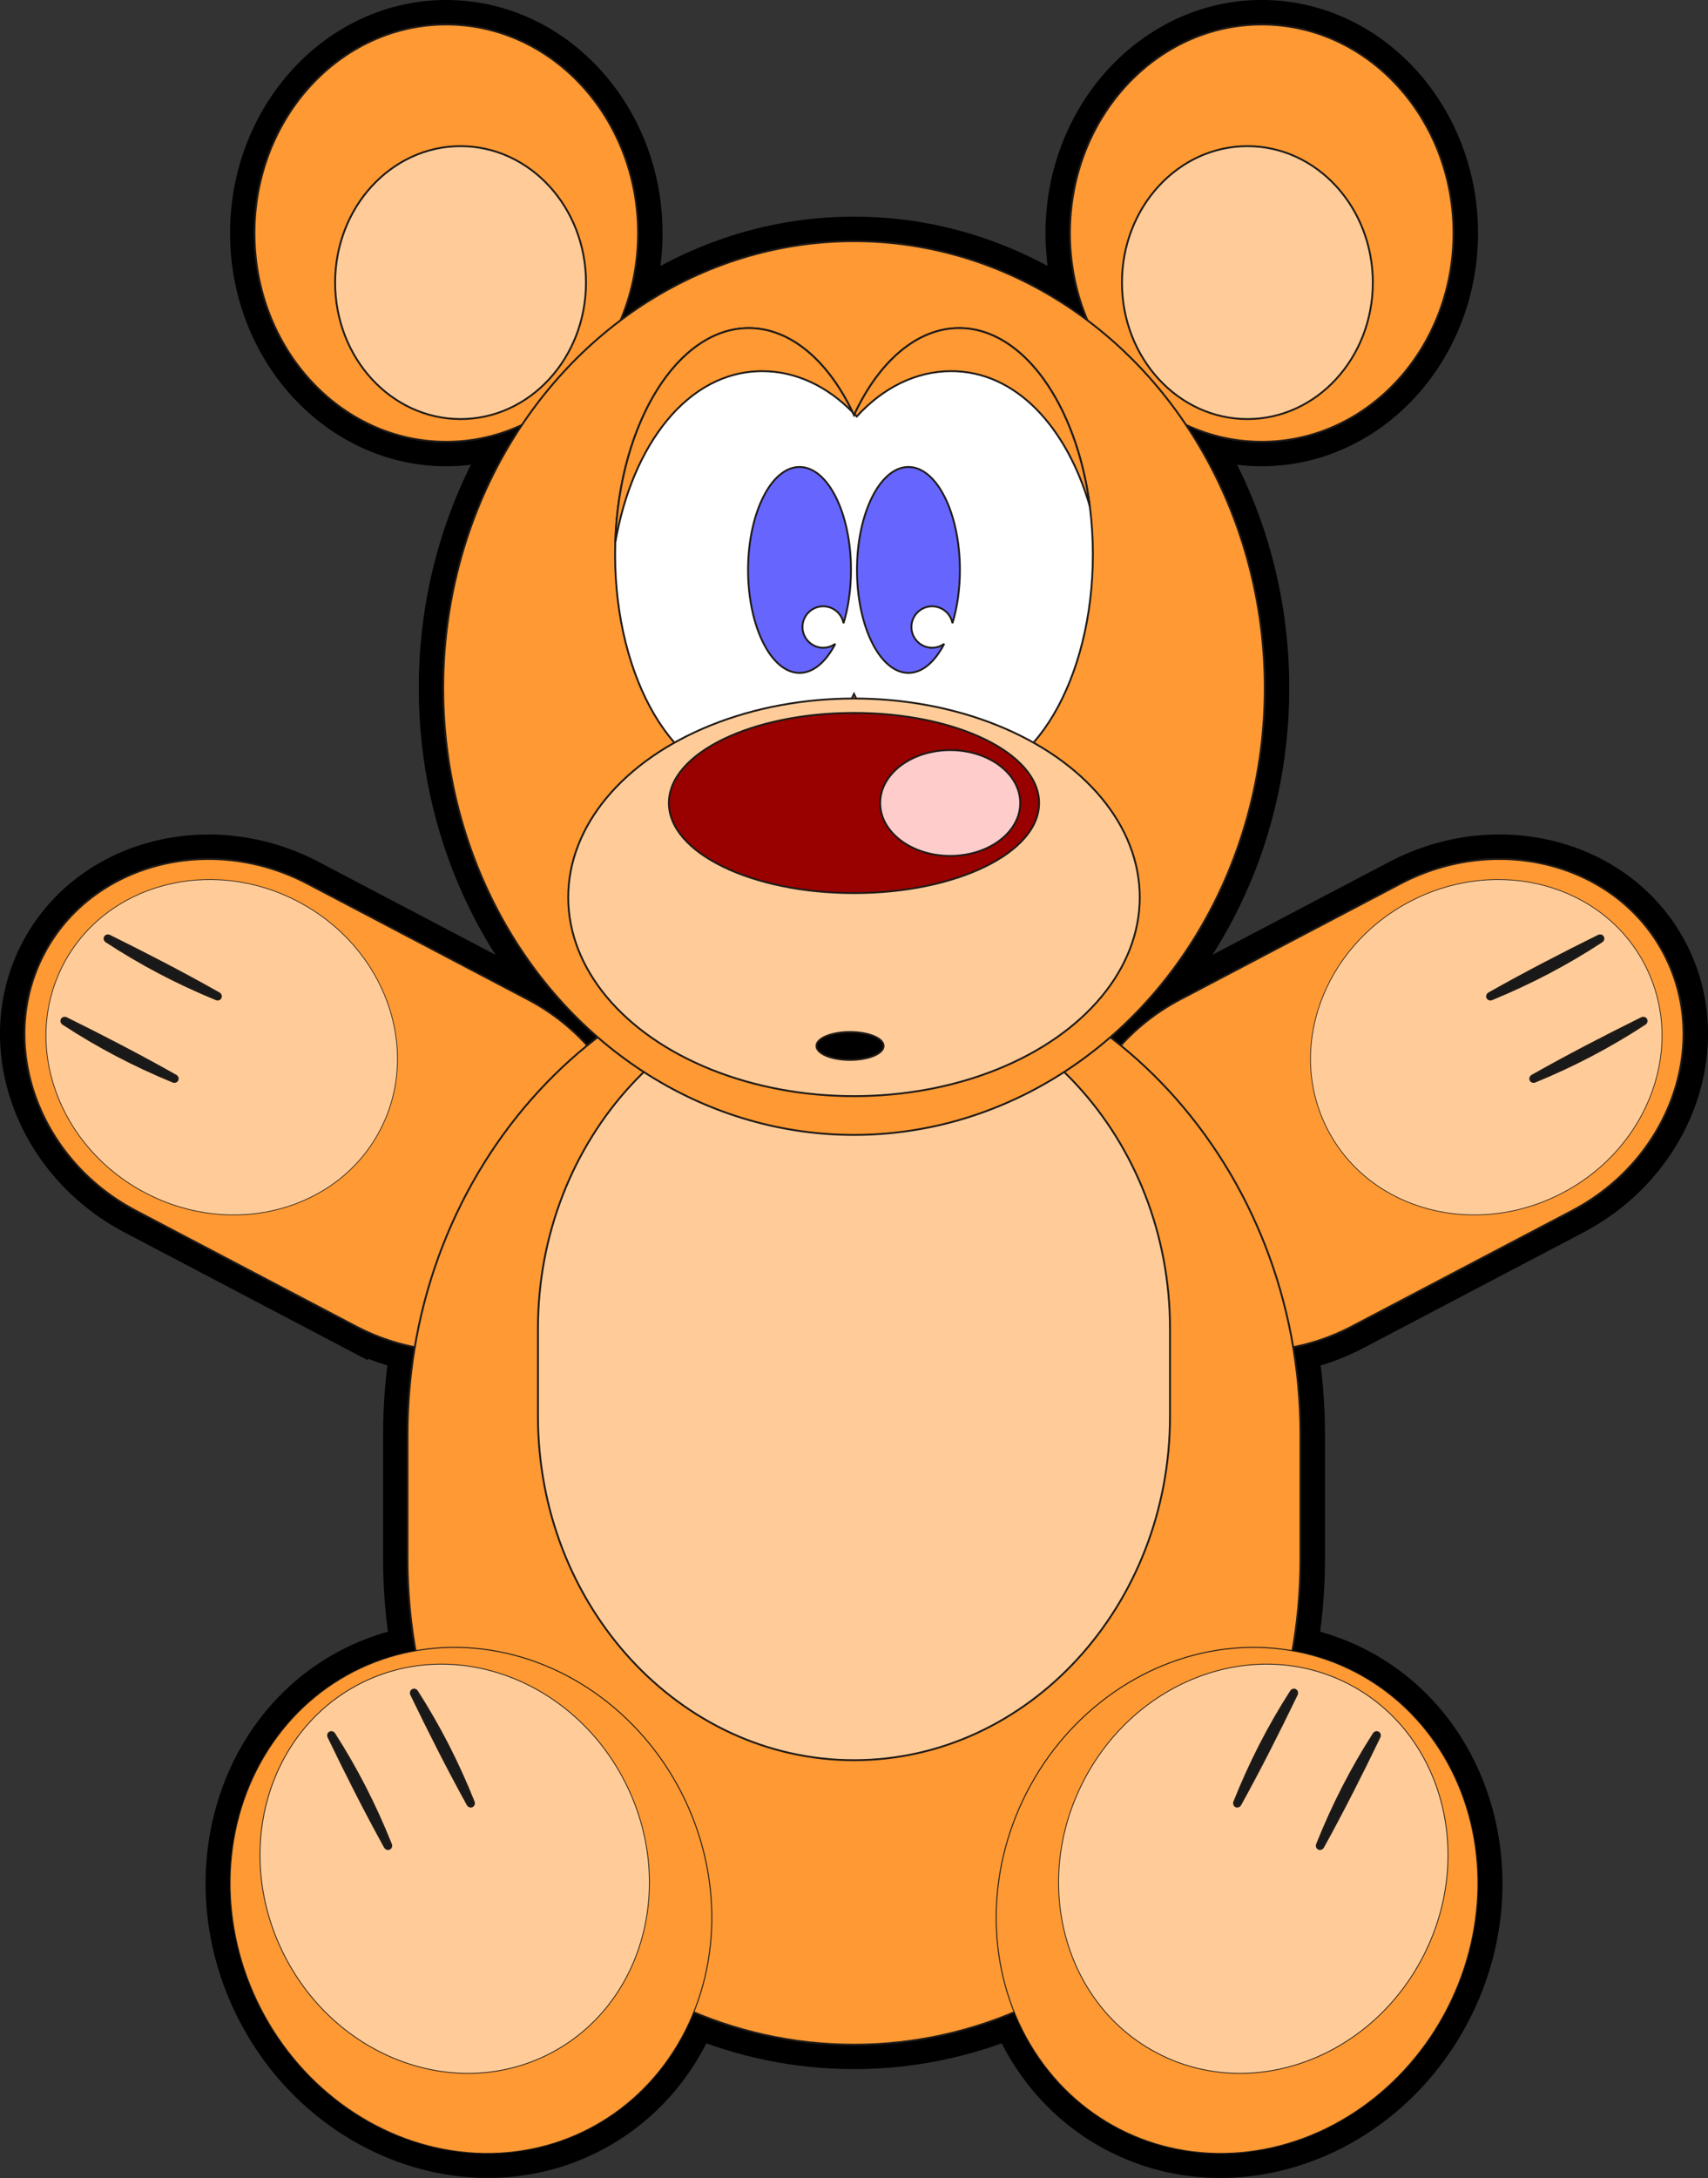
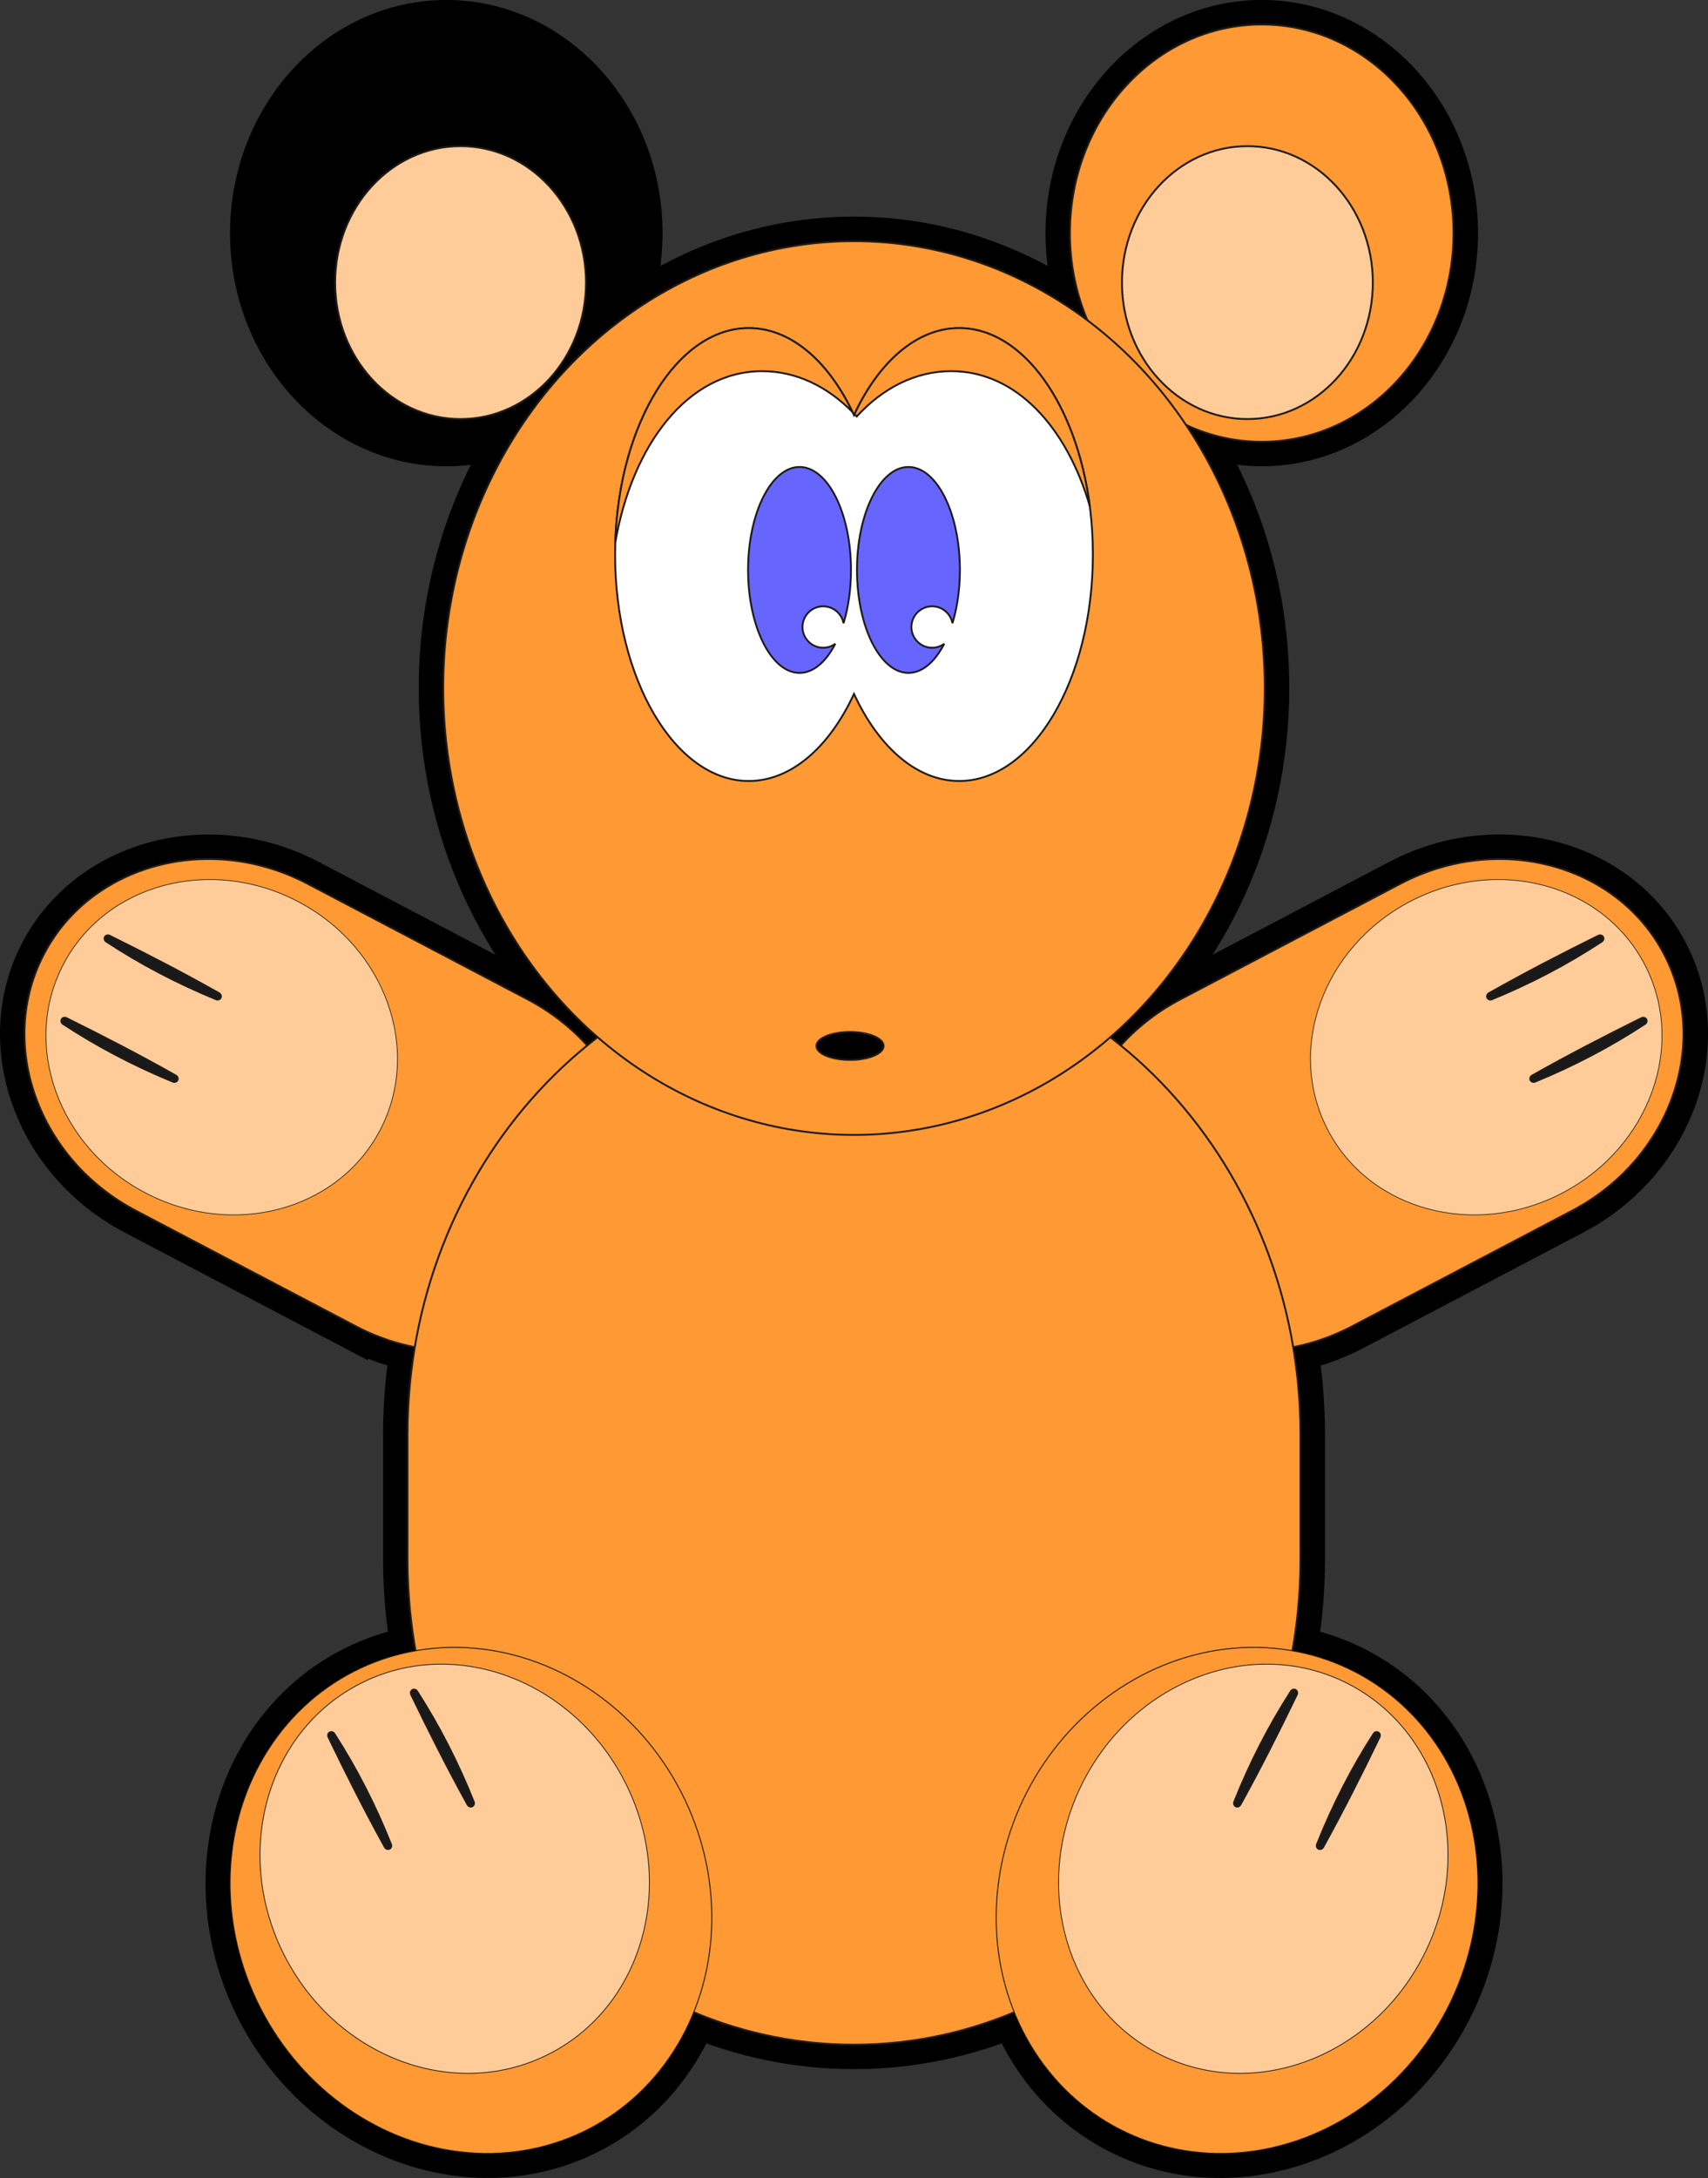
<svg xmlns="http://www.w3.org/2000/svg" xmlns:ns1="http://sodipodi.sourceforge.net/DTD/sodipodi-0.dtd" xmlns:ns2="http://www.inkscape.org/namespaces/inkscape" xml:space="preserve" width="69.799mm" height="88.953mm" style="clip-rule:evenodd;fill-rule:evenodd;image-rendering:optimizeQuality;shape-rendering:geometricPrecision;text-rendering:geometricPrecision" viewBox="0 0 69.799 88.953" version="1.1" id="svg323" ns1:docname="bear-6.svg" ns2:version="0.92.3 (2405546, 2018-03-11)">
  <rect x="0" y="0" width="69.799" height="88.953" fill="#333333" stroke="none" />
  <ns1:namedview pagecolor="#ffffff" bordercolor="#666666" borderopacity="1" objecttolerance="10" gridtolerance="10" guidetolerance="10" ns2:pageopacity="0" ns2:pageshadow="2" ns2:window-width="1920" ns2:window-height="1017" id="namedview325" showgrid="false" fit-margin-top="0" fit-margin-left="0" fit-margin-right="0" fit-margin-bottom="0" showborder="false" ns2:zoom="2.5282404" ns2:cx="131.90347" ns2:cy="168.1011" ns2:window-x="-4" ns2:window-y="9" ns2:window-maximized="1" ns2:current-layer="svg323" />
  <defs id="defs4">
    <style type="text/css" id="style2">
   
    .str0 {stroke:#1F1A17;stroke-width:0.076}
    .str1 {stroke:black;stroke-width:2}
    .fil1 {fill:black}
    .fil4 {fill:#191919}
    .fil6 {fill:#6666FF}
    .fil7 {fill:#990000}
    .fil9 {fill:#CC99CC}
    .fil2 {fill:#FF9933}
    .fil3 {fill:#FFCC99}
    .fil8 {fill:#FFCCCC}
    .fil0 {fill:#FFFFCC}
    .fil5 {fill:white}
   
  </style>
  </defs>
  <g id="_244060408" transform="translate(-138.681,-104.023)">
    <path style="fill:#000000;stroke:#000000;stroke-width:2" ns2:connector-curvature="0" d="m 153.23,158.195 -8.995,-4.724 c -3.999,-2.1 -5.686,-6.813 -3.754,-10.492 1.932,-3.678 6.769,-4.965 10.768,-2.865 l 8.995,4.724 c 0.947,0.497 1.764,1.141 2.434,1.883 0.144,-0.117 0.29,-0.232 0.438,-0.345 -3.849,-3.349 -6.322,-8.497 -6.322,-14.253 0,-4.02 1.206,-7.742 3.245,-10.764 -0.957,0.454 -2.012,0.707 -3.12,0.707 -4.317,0 -7.837,-3.828 -7.837,-8.522 0,-4.694 3.52,-8.522 7.837,-8.522 4.317,0 7.838,3.828 7.838,8.522 0,1.28 -0.263,2.496 -0.731,3.587 2.715,-2.054 6.01,-3.261 9.556,-3.261 3.546,0 6.84,1.207 9.555,3.26 -0.469,-1.091 -0.731,-2.307 -0.731,-3.587 0,-4.694 3.521,-8.522 7.838,-8.522 4.317,0 7.838,3.828 7.838,8.522 0,4.694 -3.521,8.522 -7.838,8.522 -1.108,0 -2.163,-0.253 -3.12,-0.707 2.038,3.021 3.244,6.744 3.244,10.763 0,5.756 -2.473,10.903 -6.322,14.253 0.148,0.113 0.294,0.228 0.438,0.345 0.67,-0.742 1.487,-1.386 2.434,-1.883 l 8.995,-4.724 c 3.999,-2.1 8.837,-0.813 10.768,2.865 1.932,3.678 0.245,8.391 -3.754,10.492 l -8.995,4.724 c -0.778,0.409 -1.588,0.689 -2.401,0.848 0.195,1.158 0.297,2.351 0.297,3.569 v 5.08 c 0,1.279 -0.113,2.529 -0.328,3.741 0.867,0.152 1.72,0.432 2.535,0.85 4.737,2.43 6.446,8.614 3.804,13.766 -2.642,5.152 -8.662,7.372 -13.4,4.941 -2.021,-1.036 -3.49,-2.756 -4.306,-4.787 -2.035,0.856 -4.244,1.327 -6.551,1.327 -2.316,0 -4.533,-0.474 -6.574,-1.337 0.008,0.003 0.016,0.007 0.024,0.01 -0.816,2.031 -2.285,3.75 -4.306,4.786 -4.738,2.43 -10.758,0.211 -13.401,-4.941 -2.643,-5.152 -0.933,-11.336 3.805,-13.766 0.815,-0.418 1.667,-0.698 2.534,-0.85 -0.214,-1.212 -0.328,-2.463 -0.328,-3.742 v -5.08 c 0,-1.218 0.102,-2.411 0.297,-3.57 -0.814,-0.16 -1.623,-0.439 -2.401,-0.848 z m 13.555,27.904 c -0.104,-0.046 -0.104,-0.046 0,0 z" class="fil1 str1" id="_244061968" />
    <g id="g146">
      <g id="g121">
        <path style="fill:#ff9933;stroke:#1f1a17;stroke-width:0.076" ns2:connector-curvature="0" d="m 153.23,158.195 -8.995,-4.724 c -3.999,-2.1 -5.686,-6.813 -3.754,-10.492 1.932,-3.678 6.769,-4.965 10.768,-2.865 l 8.995,4.724 c 3.999,2.1 5.686,6.813 3.754,10.492 -1.932,3.678 -6.769,4.965 -10.768,2.865 z" class="fil2 str0" id="_244061920" />
        <ellipse style="fill:#ffcc99;stroke:#1f1a17;stroke-width:0.076" cy="0" cx="0" ry="19.839" rx="18.246" transform="matrix(0.171,-0.326,-0.326,-0.171,147.742,146.793)" class="fil3 str0" id="_244061872" />
        <path style="fill:#191919;stroke:#1f1a17;stroke-width:0.076" ns2:connector-curvature="0" d="m 145.733,148.192 c -1.582,-0.65 -3.07,-1.43 -4.462,-2.343 -0.073,-0.038 -0.104,-0.124 -0.068,-0.191 0.035,-0.067 0.123,-0.09 0.196,-0.052 1.496,0.74 2.988,1.511 4.462,2.343 0.073,0.038 0.104,0.124 0.068,0.191 -0.035,0.067 -0.123,0.09 -0.196,0.052 z" class="fil4 str0" id="_244061824" />
        <path style="fill:#191919;stroke:#1f1a17;stroke-width:0.076" ns2:connector-curvature="0" d="m 147.499,144.828 c -1.582,-0.65 -3.07,-1.43 -4.462,-2.343 -0.073,-0.038 -0.104,-0.124 -0.069,-0.191 0.035,-0.067 0.123,-0.09 0.196,-0.052 1.496,0.74 2.988,1.511 4.462,2.343 0.073,0.038 0.104,0.124 0.069,0.191 -0.035,0.067 -0.123,0.09 -0.196,0.052 z" class="fil4 str0" id="_244061776" />
        <path style="fill:#ff9933;stroke:#1f1a17;stroke-width:0.076" ns2:connector-curvature="0" d="m 193.93,158.195 8.995,-4.724 c 3.999,-2.1 5.686,-6.813 3.754,-10.492 -1.932,-3.678 -6.769,-4.965 -10.768,-2.865 l -8.995,4.724 c -3.999,2.1 -5.686,6.813 -3.754,10.492 1.932,3.678 6.769,4.965 10.768,2.865 z" class="fil2 str0" id="_244061728" />
        <ellipse style="fill:#ffcc99;stroke:#1f1a17;stroke-width:0.076" cy="0" cx="0" ry="19.839" rx="18.246" transform="matrix(-0.171,-0.326,0.326,-0.171,199.418,146.793)" class="fil3 str0" id="_244061680" />
-         <path style="fill:#191919;stroke:#1f1a17;stroke-width:0.076" ns2:connector-curvature="0" d="m 201.427,148.192 c 1.582,-0.65 3.07,-1.43 4.462,-2.343 0.073,-0.038 0.104,-0.124 0.068,-0.191 -0.035,-0.067 -0.123,-0.09 -0.196,-0.052 -1.496,0.74 -2.988,1.511 -4.462,2.343 -0.073,0.038 -0.104,0.124 -0.068,0.191 0.035,0.067 0.123,0.09 0.196,0.052 z" class="fil4 str0" id="_244061632" />
+         <path style="fill:#191919;stroke:#1f1a17;stroke-width:0.076" ns2:connector-curvature="0" d="m 201.427,148.192 c 1.582,-0.65 3.07,-1.43 4.462,-2.343 0.073,-0.038 0.104,-0.124 0.068,-0.191 -0.035,-0.067 -0.123,-0.09 -0.196,-0.052 -1.496,0.74 -2.988,1.511 -4.462,2.343 -0.073,0.038 -0.104,0.124 -0.068,0.191 0.035,0.067 0.123,0.09 0.196,0.052 " class="fil4 str0" id="_244061632" />
        <path style="fill:#191919;stroke:#1f1a17;stroke-width:0.076" ns2:connector-curvature="0" d="m 199.661,144.828 c 1.582,-0.65 3.07,-1.43 4.462,-2.343 0.073,-0.038 0.104,-0.124 0.069,-0.191 -0.035,-0.067 -0.123,-0.09 -0.196,-0.052 -1.496,0.74 -2.988,1.511 -4.462,2.343 -0.073,0.038 -0.104,0.124 -0.069,0.191 0.035,0.067 0.123,0.09 0.196,0.052 z" class="fil4 str0" id="_244061584" />
      </g>
      <path style="fill:#ff9933;stroke:#1f1a17;stroke-width:0.076" ns2:connector-curvature="0" d="m 191.826,167.692 v -5.08 c 0,-10.927 -8.197,-19.839 -18.246,-19.839 -10.05,0 -18.246,8.912 -18.246,19.839 v 5.08 c 0,10.927 8.197,19.839 18.246,19.839 10.05,0 18.246,-8.912 18.246,-19.839 z" class="fil2 str0" id="_244061512" />
-       <path style="fill:#ffcc99;stroke:#1f1a17;stroke-width:0.076" ns2:connector-curvature="0" d="m 186.494,161.87 v -3.595 c 0,-7.734 -5.801,-14.041 -12.914,-14.041 -7.113,0 -12.914,6.308 -12.914,14.041 v 3.595 c 0,7.734 5.801,14.041 12.914,14.041 7.113,0 12.914,-6.308 12.914,-14.041 z" class="fil3 str0" id="_244061464" />
      <ellipse style="fill:#ff9933;stroke:#1f1a17;stroke-width:0.076" cy="0" cx="0" ry="19.839" rx="18.246" transform="matrix(-0.471,-0.242,0.242,-0.471,189.235,181.638)" class="fil2 str0" id="_244061416" />
      <ellipse style="fill:#ffcc99;stroke:#1f1a17;stroke-width:0.076" cy="0" cx="0" ry="19.839" rx="18.246" transform="matrix(-0.381,-0.195,0.195,-0.381,189.898,180.345)" class="fil3 str0" id="_244061368" />
      <path style="fill:#191919;stroke:#1f1a17;stroke-width:0.076" ns2:connector-curvature="0" d="m 189.128,177.596 c 0.635,-1.588 1.4,-3.084 2.3,-4.484 0.038,-0.073 0.123,-0.105 0.191,-0.07 0.067,0.035 0.092,0.122 0.054,0.196 -0.725,1.503 -1.482,3.002 -2.3,4.484 -0.038,0.073 -0.123,0.105 -0.191,0.07 -0.067,-0.035 -0.092,-0.122 -0.054,-0.196 z" class="fil4 str0" id="_244061320" />
      <path style="fill:#191919;stroke:#1f1a17;stroke-width:0.076" ns2:connector-curvature="0" d="m 192.509,179.331 c 0.635,-1.588 1.4,-3.084 2.3,-4.484 0.038,-0.073 0.123,-0.105 0.191,-0.07 0.067,0.035 0.092,0.122 0.054,0.196 -0.725,1.503 -1.482,3.003 -2.3,4.484 -0.038,0.073 -0.123,0.105 -0.191,0.07 -0.067,-0.035 -0.092,-0.122 -0.054,-0.196 z" class="fil4 str0" id="_244061272" />
      <ellipse style="fill:#ff9933;stroke:#1f1a17;stroke-width:0.076" cy="0" cx="0" ry="19.839" rx="18.246" transform="matrix(0.471,-0.242,-0.242,-0.471,157.926,181.638)" class="fil2 str0" id="_244061224" />
      <ellipse style="fill:#ffcc99;stroke:#1f1a17;stroke-width:0.076" cy="0" cx="0" ry="19.839" rx="18.246" transform="matrix(0.381,-0.195,-0.195,-0.381,157.263,180.345)" class="fil3 str0" id="_244061176" />
      <path style="fill:#191919;stroke:#1f1a17;stroke-width:0.076" ns2:connector-curvature="0" d="m 158.033,177.596 c -0.635,-1.588 -1.4,-3.084 -2.3,-4.484 -0.038,-0.073 -0.123,-0.105 -0.191,-0.07 -0.067,0.035 -0.092,0.122 -0.054,0.196 0.725,1.503 1.482,3.002 2.3,4.484 0.038,0.073 0.123,0.105 0.191,0.07 0.067,-0.035 0.092,-0.122 0.054,-0.196 z" class="fil4 str0" id="_244061128" />
      <path style="fill:#191919;stroke:#1f1a17;stroke-width:0.076" ns2:connector-curvature="0" d="m 154.652,179.331 c -0.635,-1.588 -1.4,-3.084 -2.3,-4.484 -0.038,-0.073 -0.123,-0.105 -0.191,-0.07 -0.067,0.035 -0.092,0.122 -0.054,0.196 0.725,1.503 1.482,3.003 2.3,4.484 0.038,0.073 0.123,0.105 0.191,0.07 0.067,-0.035 0.092,-0.122 0.054,-0.196 z" class="fil4 str0" id="_244061080" />
-       <ellipse style="fill:#ff9933;stroke:#1f1a17;stroke-width:0.076" ry="8.522" rx="7.838" cy="113.545" cx="156.918" class="fil2 str0" id="_244061032" />
      <ellipse style="fill:#ffcc99;stroke:#1f1a17;stroke-width:0.076" ry="5.573" rx="5.126" cy="115.565" cx="157.502" class="fil3 str0" id="_244060984" />
      <ellipse style="fill:#ff9933;stroke:#1f1a17;stroke-width:0.076" ry="8.522" rx="7.838" cy="113.545" cx="190.242" class="fil2 str0" id="_244060936" />
      <ellipse style="fill:#ffcc99;stroke:#1f1a17;stroke-width:0.076" ry="5.573" rx="5.126" cy="115.565" cx="189.657" class="fil3 str0" id="_244060888" />
      <ellipse style="fill:#ff9933;stroke:#1f1a17;stroke-width:0.076" ry="18.251" rx="16.787" cy="132.123" cx="173.58" class="fil2 str0" id="_244060840" />
      <path style="fill:#ffffff;stroke:#1f1a17;stroke-width:0.076" ns2:connector-curvature="0" d="m 177.88,117.422 c 3.009,0 5.462,4.155 5.462,9.249 0,5.094 -2.454,9.249 -5.462,9.249 -1.743,0 -3.299,-1.395 -4.3,-3.558 -1.001,2.163 -2.558,3.558 -4.301,3.558 -3.009,0 -5.462,-4.155 -5.462,-9.249 0,-5.094 2.454,-9.249 5.462,-9.249 1.743,0 3.3,1.394 4.301,3.558 1.001,-2.163 2.558,-3.558 4.3,-3.558 z" class="fil5 str0" id="_244060792" />
      <path style="fill:#ff9933;stroke:#1f1a17;stroke-width:0.076" ns2:connector-curvature="0" d="m 177.881,117.423 c 2.607,0 4.797,3.121 5.335,7.269 -0.941,-3.216 -3.003,-5.511 -5.662,-5.511 -1.459,0 -2.804,0.694 -3.862,1.851 -0.03,-0.033 -0.06,-0.065 -0.09,-0.097 1.002,-2.138 2.549,-3.513 4.279,-3.513 z m -14.056,8.756 c 0.152,-4.867 2.544,-8.756 5.454,-8.756 1.708,0 3.237,1.338 4.24,3.428 -1.031,-1.048 -2.308,-1.669 -3.689,-1.669 -3.053,0 -5.318,3.026 -6.005,6.998 z" class="fil2 str0" id="_244060744" />
      <path style="fill:#6666ff;stroke:#1f1a17;stroke-width:0.076" ns2:connector-curvature="0" d="m 175.805,123.095 c -1.157,0 -2.102,1.889 -2.102,4.205 0,2.316 0.945,4.205 2.102,4.205 0.567,0 1.083,-0.453 1.462,-1.188 -0.139,0.101 -0.31,0.161 -0.495,0.161 -0.466,0 -0.846,-0.38 -0.846,-0.847 0,-0.466 0.38,-0.846 0.846,-0.846 0.412,0 0.757,0.297 0.832,0.689 0.193,-0.635 0.304,-1.379 0.304,-2.174 0,-2.316 -0.945,-4.205 -2.103,-4.205 z" class="fil6 str0" id="_244060696" />
      <path style="fill:#6666ff;stroke:#1f1a17;stroke-width:0.076" ns2:connector-curvature="0" d="m 171.354,123.095 c -1.157,0 -2.102,1.889 -2.102,4.205 0,2.316 0.945,4.205 2.102,4.205 0.567,0 1.083,-0.453 1.462,-1.188 -0.139,0.101 -0.31,0.161 -0.495,0.161 -0.466,0 -0.846,-0.38 -0.846,-0.847 0,-0.466 0.38,-0.846 0.846,-0.846 0.412,0 0.757,0.297 0.832,0.689 0.193,-0.635 0.304,-1.379 0.304,-2.174 0,-2.316 -0.945,-4.205 -2.103,-4.205 z" class="fil6 str0" id="_244060648" />
-       <ellipse style="fill:#ffcc99;stroke:#1f1a17;stroke-width:0.076" ry="8.12" rx="11.678" cy="140.671" cx="173.58" class="fil3 str0" id="_244060600" />
-       <ellipse style="fill:#990000;stroke:#1f1a17;stroke-width:0.076" ry="3.679" rx="7.564" cy="136.819" cx="173.58" class="fil7 str0" id="_244060552" />
-       <ellipse style="fill:#ffcccc;stroke:#1f1a17;stroke-width:0.076" ry="2.161" rx="2.862" cy="136.819" cx="177.512" class="fil8 str0" id="_244060504" />
      <ellipse style="fill:#000000;stroke:#1f1a17;stroke-width:0.076" ry="0.569" rx="1.372" cy="146.741" cx="173.418" class="fil1 str0" id="_244060456" />
    </g>
  </g>
</svg>